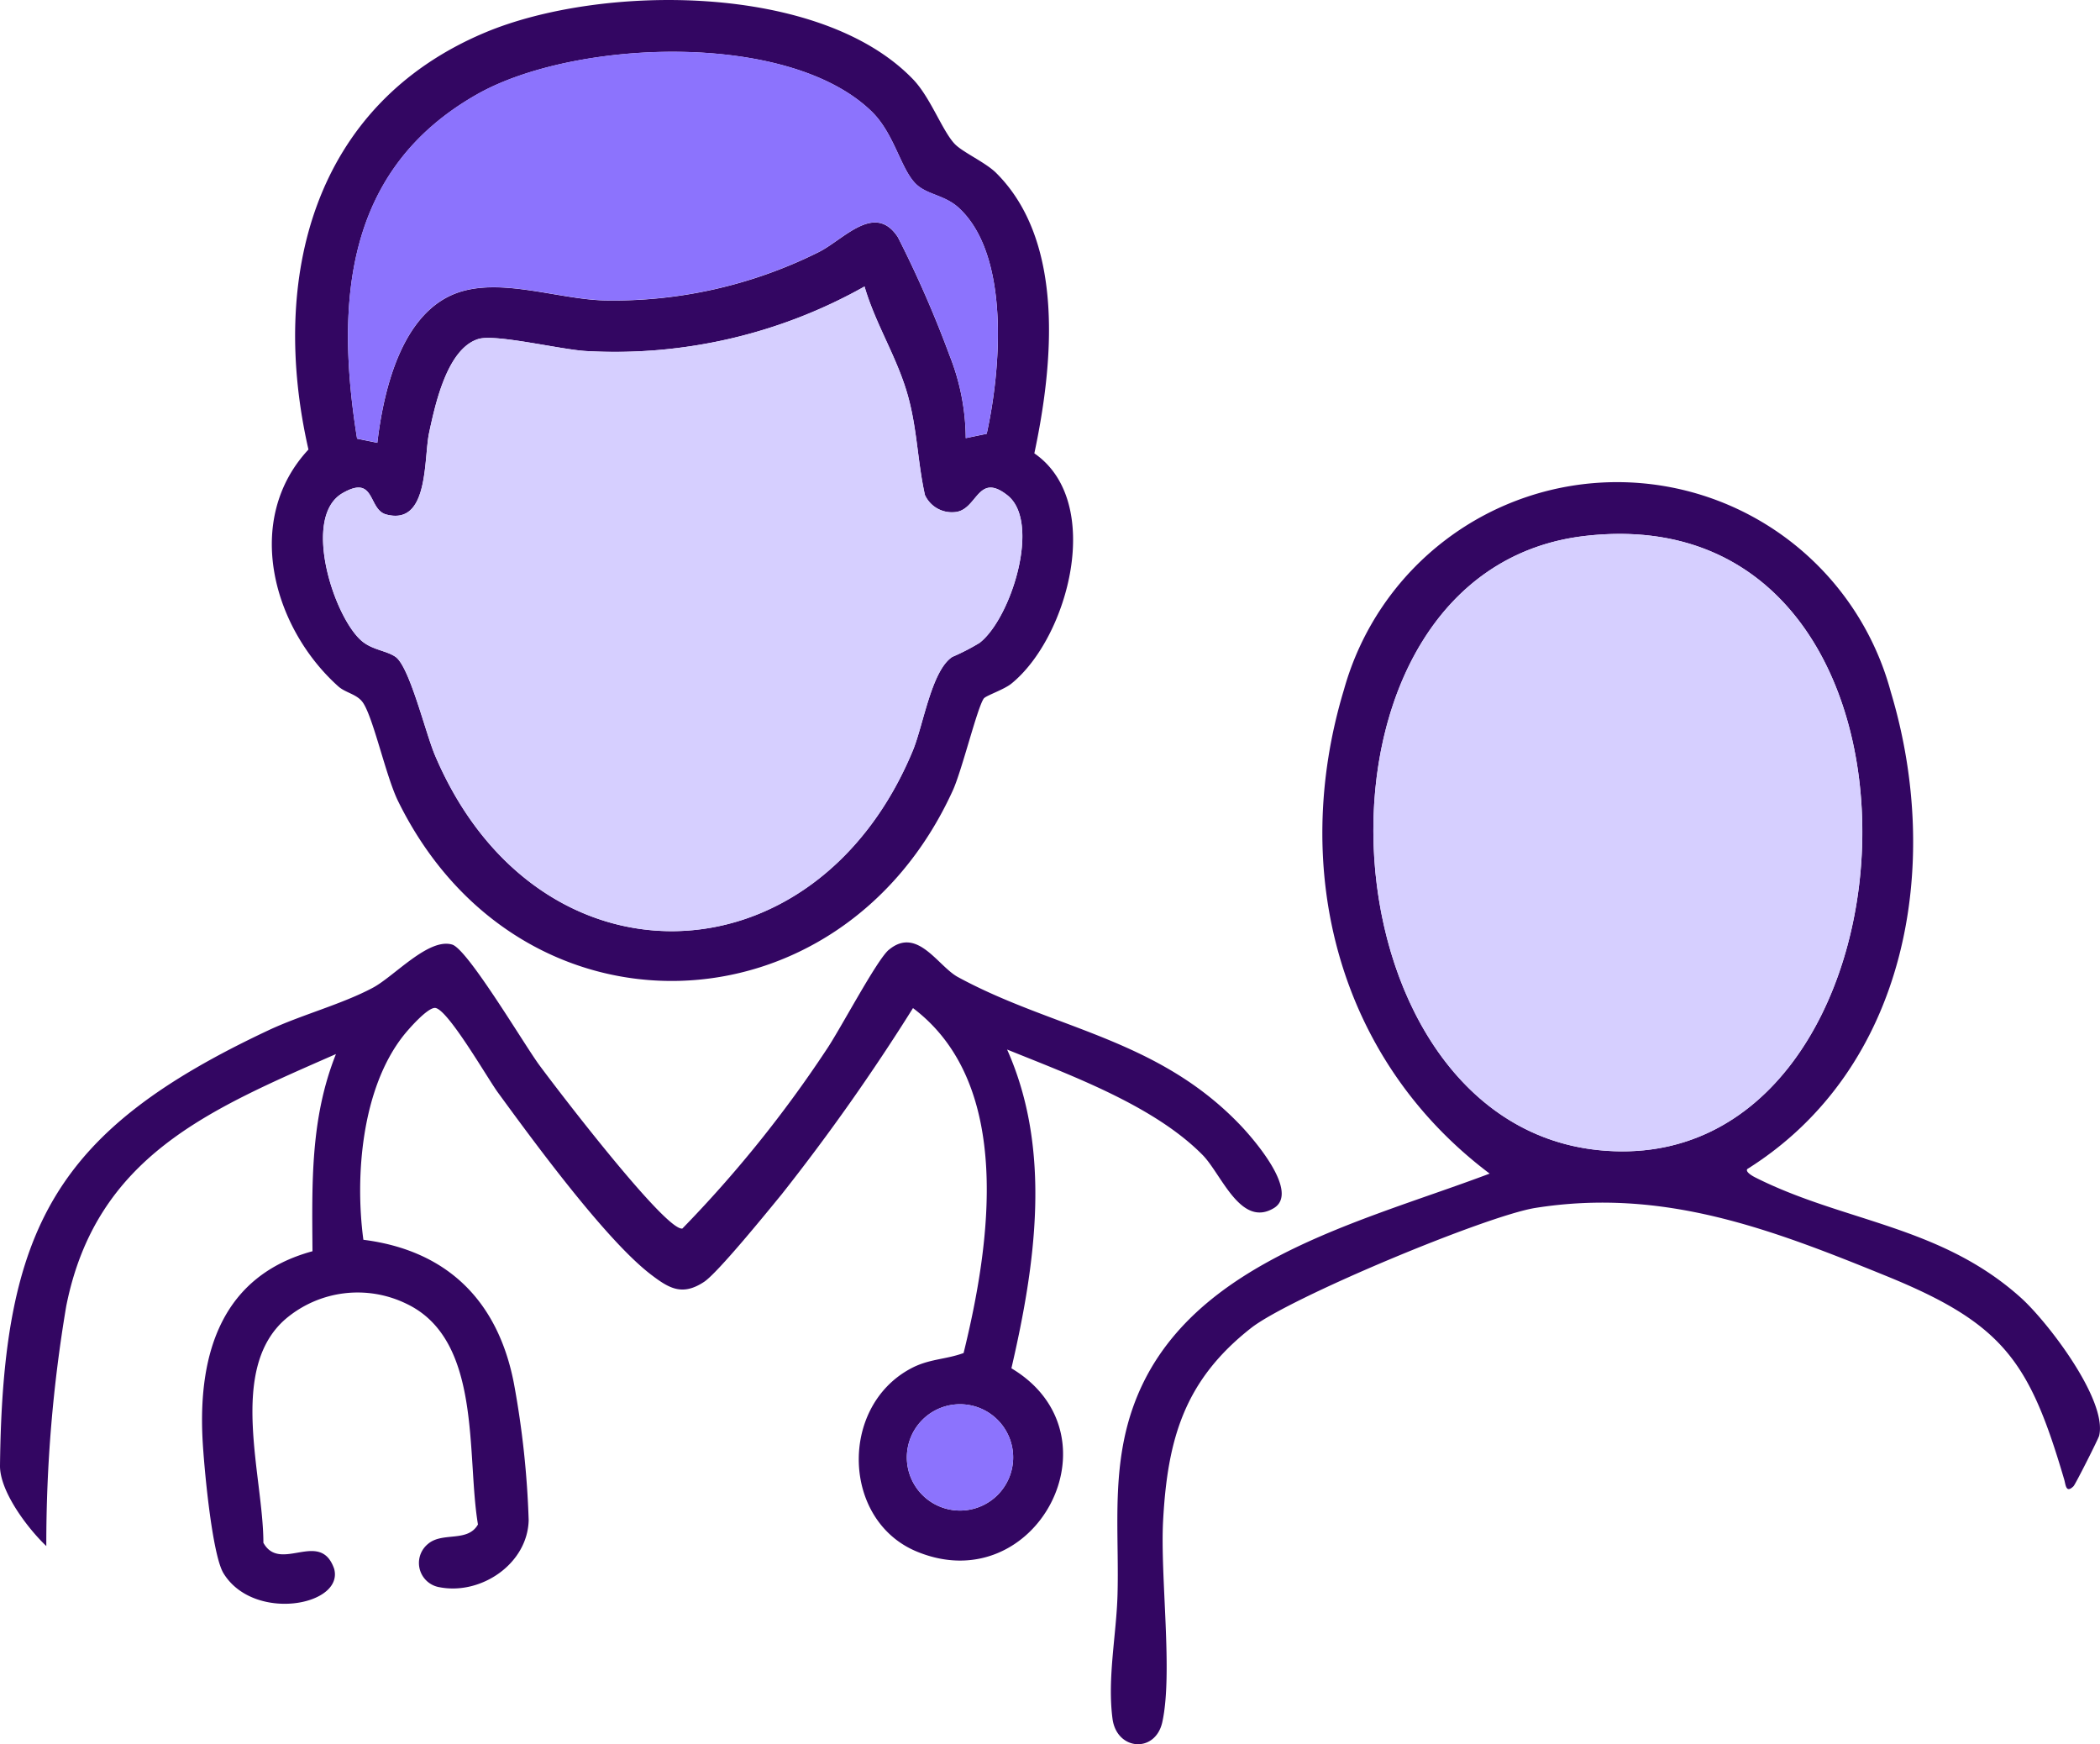
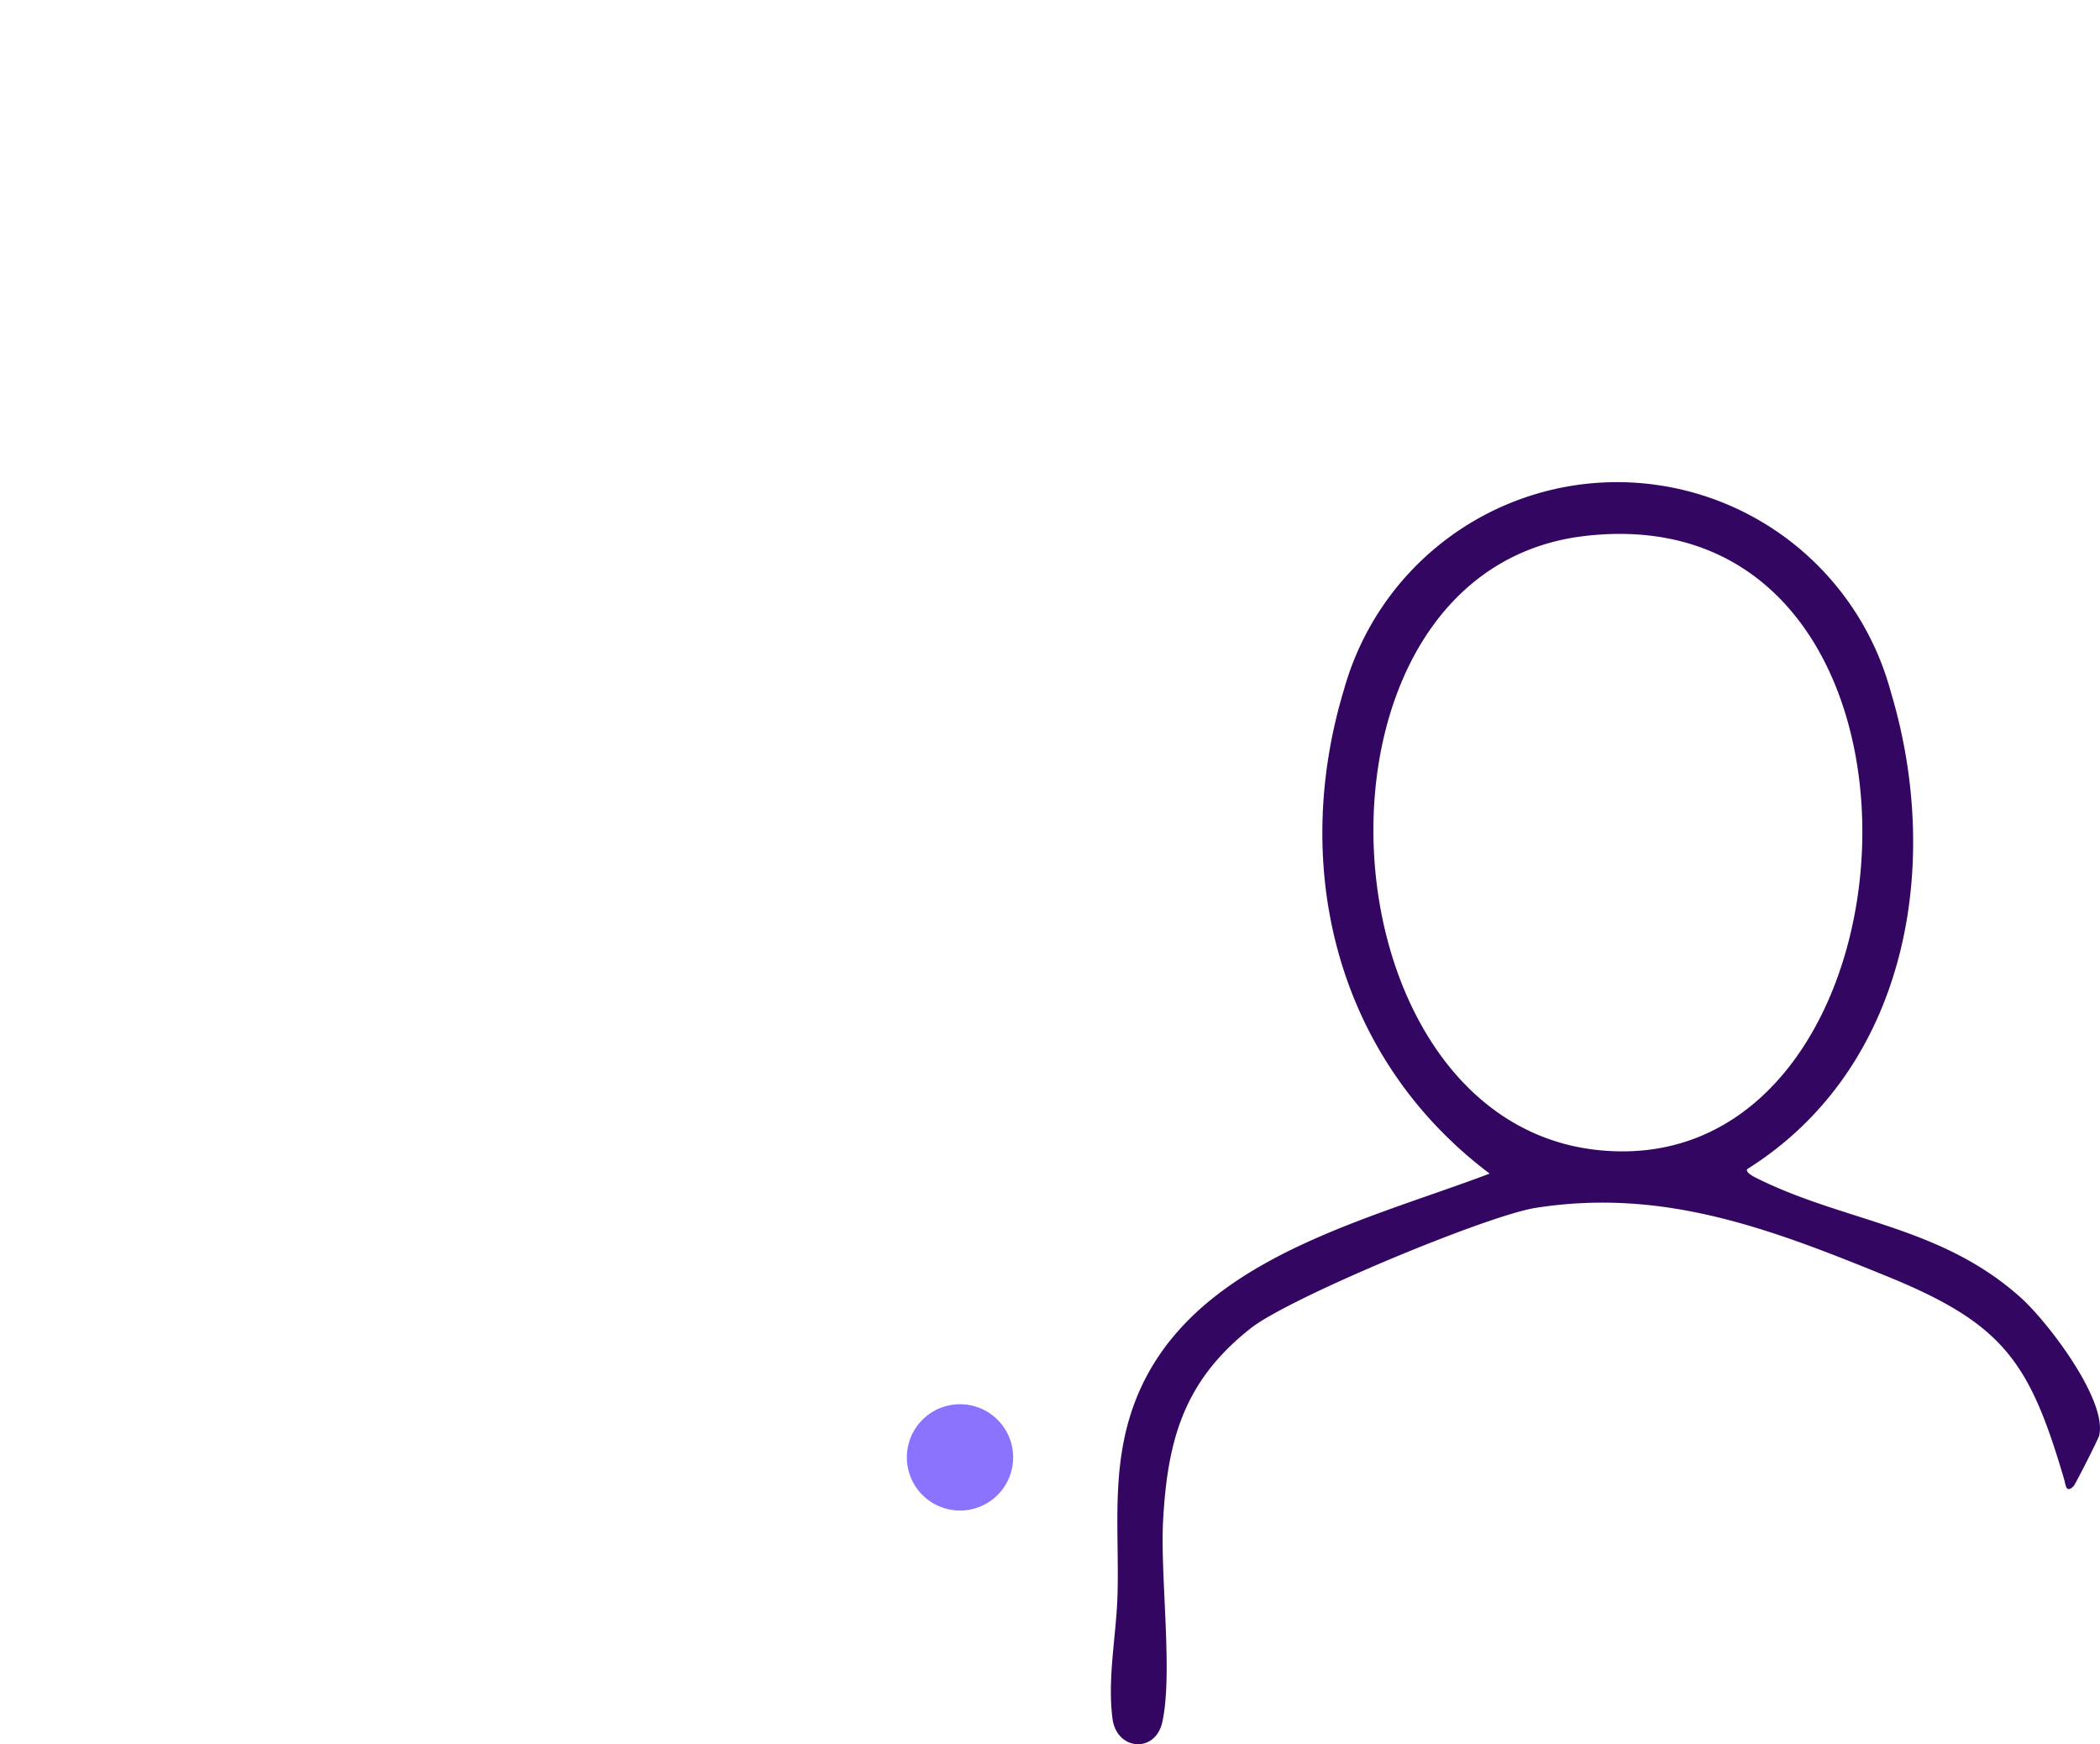
<svg xmlns="http://www.w3.org/2000/svg" width="146.178" height="121.401" viewBox="0 0 146.178 121.401">
  <g id="icon-doc-patient" transform="translate(0)">
-     <path id="Path_939" data-name="Path 939" d="M61.872,205.5c1.98-1.649,3.405,1.129,4.8,1.892C73.3,211,80.517,211.631,86.31,217.673c.9.937,4.205,4.7,2.354,5.81-2.311,1.379-3.635-2.362-4.949-3.7-3.4-3.448-9.192-5.55-13.612-7.343,3.131,7.008,1.977,14.957.3,22.187,7.786,4.658,1.7,16.2-6.6,12.75-5.179-2.154-5.4-10.036-.433-12.718,1.288-.7,2.414-.624,3.705-1.094,1.853-7.528,3.524-18.693-3.523-24.009a145.134,145.134,0,0,1-9.133,12.952c-.975,1.19-4.45,5.472-5.413,6.106-1.512.995-2.424.459-3.689-.507-3.155-2.41-8.189-9.293-10.669-12.689-.728-1-3.527-5.879-4.378-5.873-.533,0-1.821,1.458-2.213,1.96-2.866,3.664-3.361,9.712-2.763,14.177,5.86.742,9.391,4.282,10.487,10.041a63.187,63.187,0,0,1,1.019,9.481c-.077,3.036-3.317,5.219-6.2,4.662a1.71,1.71,0,0,1-.8-3.021c1.008-.852,2.752-.079,3.47-1.348-.815-4.835.31-12.883-5.007-15.375a7.747,7.747,0,0,0-8.367,1.059c-4.064,3.49-1.562,10.935-1.562,15.59,1.177,2.131,3.958-.971,4.927,1.815.691,2.563-5.6,3.728-7.7.315-.81-1.315-1.374-7.533-1.466-9.413-.29-5.956,1.375-11.3,7.656-13.008-.033-4.734-.154-9.247,1.634-13.724-8.831,3.877-16.695,7.111-18.774,17.541A99.576,99.576,0,0,0,3.223,247C1.906,245.749-.02,243.188,0,241.4c.189-16.586,3.88-23.338,18.689-30.3,2.283-1.072,5.131-1.817,7.274-2.965,1.49-.8,3.866-3.482,5.51-3,1.079.314,5.008,6.944,6.05,8.365,1.144,1.558,8.812,11.6,9.976,11.4a84.9,84.9,0,0,0,10.005-12.414c.944-1.373,3.519-6.281,4.367-6.988m8.653,35.332a3.7,3.7,0,1,0-3.7,3.7,3.7,3.7,0,0,0,3.7-3.7" transform="translate(0 -139.391)" fill="#330662" />
-     <path id="Path_940" data-name="Path 940" d="M109.557,12.046c4.826,4.809,3.942,13.428,2.649,19.508,4.885,3.362,2.391,12.8-1.6,16.03-.522.422-1.779.834-1.921,1.036-.461.657-1.514,5-2.158,6.407-7.832,17.158-30.157,17.913-38.608.739-.843-1.714-1.705-5.739-2.436-6.843-.406-.613-1.213-.687-1.729-1.15-4.565-4.093-6.624-11.6-2.076-16.485-2.724-11.934.31-23.968,12.261-29.009,8.078-3.407,23.342-3.5,29.826,3.243,1.208,1.257,2.013,3.538,2.881,4.478.544.589,2.154,1.29,2.913,2.047m-2.126,18.448,1.457-.3c.968-4.344,1.668-12.374-1.925-15.71-1.025-.951-2.276-.911-3.06-1.739-1.027-1.085-1.467-3.468-3.019-4.98-5.815-5.666-20.735-5.017-27.468-1.2-9.166,5.191-9.892,14.388-8.355,23.969l1.41.287c.427-3.616,1.654-8.944,5.447-10.395,3.048-1.166,7.113.407,10.379.486a31.988,31.988,0,0,0,14.9-3.366c1.74-.869,3.9-3.49,5.507-1.039a77.212,77.212,0,0,1,3.6,8.237,15.823,15.823,0,0,1,1.125,5.757m-7.045-10.56a35.416,35.416,0,0,1-19.368,4.493c-1.73-.087-6.318-1.212-7.519-.838-2.175.677-3,4.564-3.421,6.511-.392,1.811.011,6.506-2.991,5.7-1.282-.342-.738-2.807-3.033-1.486-2.852,1.641-.641,8.542,1.294,10.258.746.662,1.745.694,2.384,1.136.985.682,2.089,5.292,2.75,6.85,7.05,16.619,26.436,16.139,33.262-.316.737-1.778,1.3-5.577,2.751-6.528a15.05,15.05,0,0,0,1.9-.978c2.19-1.7,4.3-8.408,1.937-10.27-2.119-1.671-2.076,1.093-3.707,1.175a2.061,2.061,0,0,1-2.036-1.194c-.513-2.307-.532-4.506-1.165-6.834-.734-2.7-2.264-5.018-3.041-7.682" transform="translate(-40.207 0)" fill="#330662" />
    <path id="Path_941" data-name="Path 941" d="M285.967,152.689c-.128.19.333.463.545.57,6.167,3.116,12.884,3.331,18.5,8.377,1.87,1.68,6.047,7.14,5.453,9.609-.048.2-1.646,3.379-1.787,3.517-.531.521-.54-.112-.644-.465-2.415-8.215-4.219-10.847-12.391-14.172-8.032-3.268-15.509-6.146-24.414-4.737-3.393.537-17.1,6.244-19.8,8.362-4.626,3.634-5.812,7.7-6.12,13.4-.211,3.911.694,10.618-.055,14.024-.482,2.192-3.177,1.989-3.468-.235-.369-2.824.275-5.854.35-8.643.1-3.628-.28-7.151.45-10.749,2.431-11.974,15.667-14.851,25.454-18.546-10.561-7.944-13.927-21.132-10.148-33.665a19.733,19.733,0,0,1,38.072.145c3.625,12.04,1.149,26.218-10,33.207M274.7,108.616c-20.7,2.368-18.9,40.712.911,42.75,23.4,2.408,25.878-45.814-.911-42.75" transform="translate(-164.346 -71.315)" fill="#330662" />
    <path id="Path_942" data-name="Path 942" d="M204.668,309.14a3.7,3.7,0,1,1-3.7-3.7,3.7,3.7,0,0,1,3.7,3.7" transform="translate(-134.143 -207.703)" fill="#8c73fd" />
-     <path id="Path_943" data-name="Path 943" d="M107.964,62.3c.777,2.664,2.307,4.984,3.041,7.682.634,2.328.652,4.527,1.165,6.834a2.061,2.061,0,0,0,2.036,1.194c1.631-.083,1.588-2.846,3.707-1.175,2.361,1.862.254,8.566-1.937,10.27a15.049,15.049,0,0,1-1.9.978c-1.456.951-2.014,4.75-2.751,6.528-6.826,16.455-26.212,16.935-33.262.316-.661-1.558-1.764-6.168-2.75-6.85-.64-.442-1.638-.474-2.384-1.136-1.935-1.716-4.146-8.616-1.294-10.258,2.3-1.321,1.751,1.144,3.033,1.486,3,.8,2.6-3.894,2.991-5.7.422-1.947,1.246-5.834,3.421-6.511,1.2-.374,5.789.751,7.519.838A35.416,35.416,0,0,0,107.964,62.3" transform="translate(-47.784 -42.363)" fill="#d6cfff" />
-     <path id="Path_944" data-name="Path 944" d="M118.7,38.147a15.831,15.831,0,0,0-1.125-5.757,77.28,77.28,0,0,0-3.6-8.237c-1.6-2.451-3.768.171-5.508,1.039a31.986,31.986,0,0,1-14.9,3.366c-3.266-.078-7.331-1.651-10.379-.486-3.794,1.45-5.021,6.778-5.448,10.395l-1.41-.287C74.791,28.6,75.517,19.4,84.683,14.211c6.733-3.813,21.654-4.462,27.469,1.2,1.552,1.512,1.992,3.9,3.019,4.98.785.829,2.036.788,3.061,1.739,3.593,3.336,2.893,11.367,1.924,15.71Z" transform="translate(-51.475 -7.654)" fill="#8c73fd" />
-     <path id="Path_945" data-name="Path 945" d="M313.508,116.273c26.789-3.065,24.315,45.158.911,42.75-19.806-2.038-21.615-40.381-.911-42.75" transform="translate(-203.159 -78.973)" fill="#d6cfff" />
  </g>
</svg>